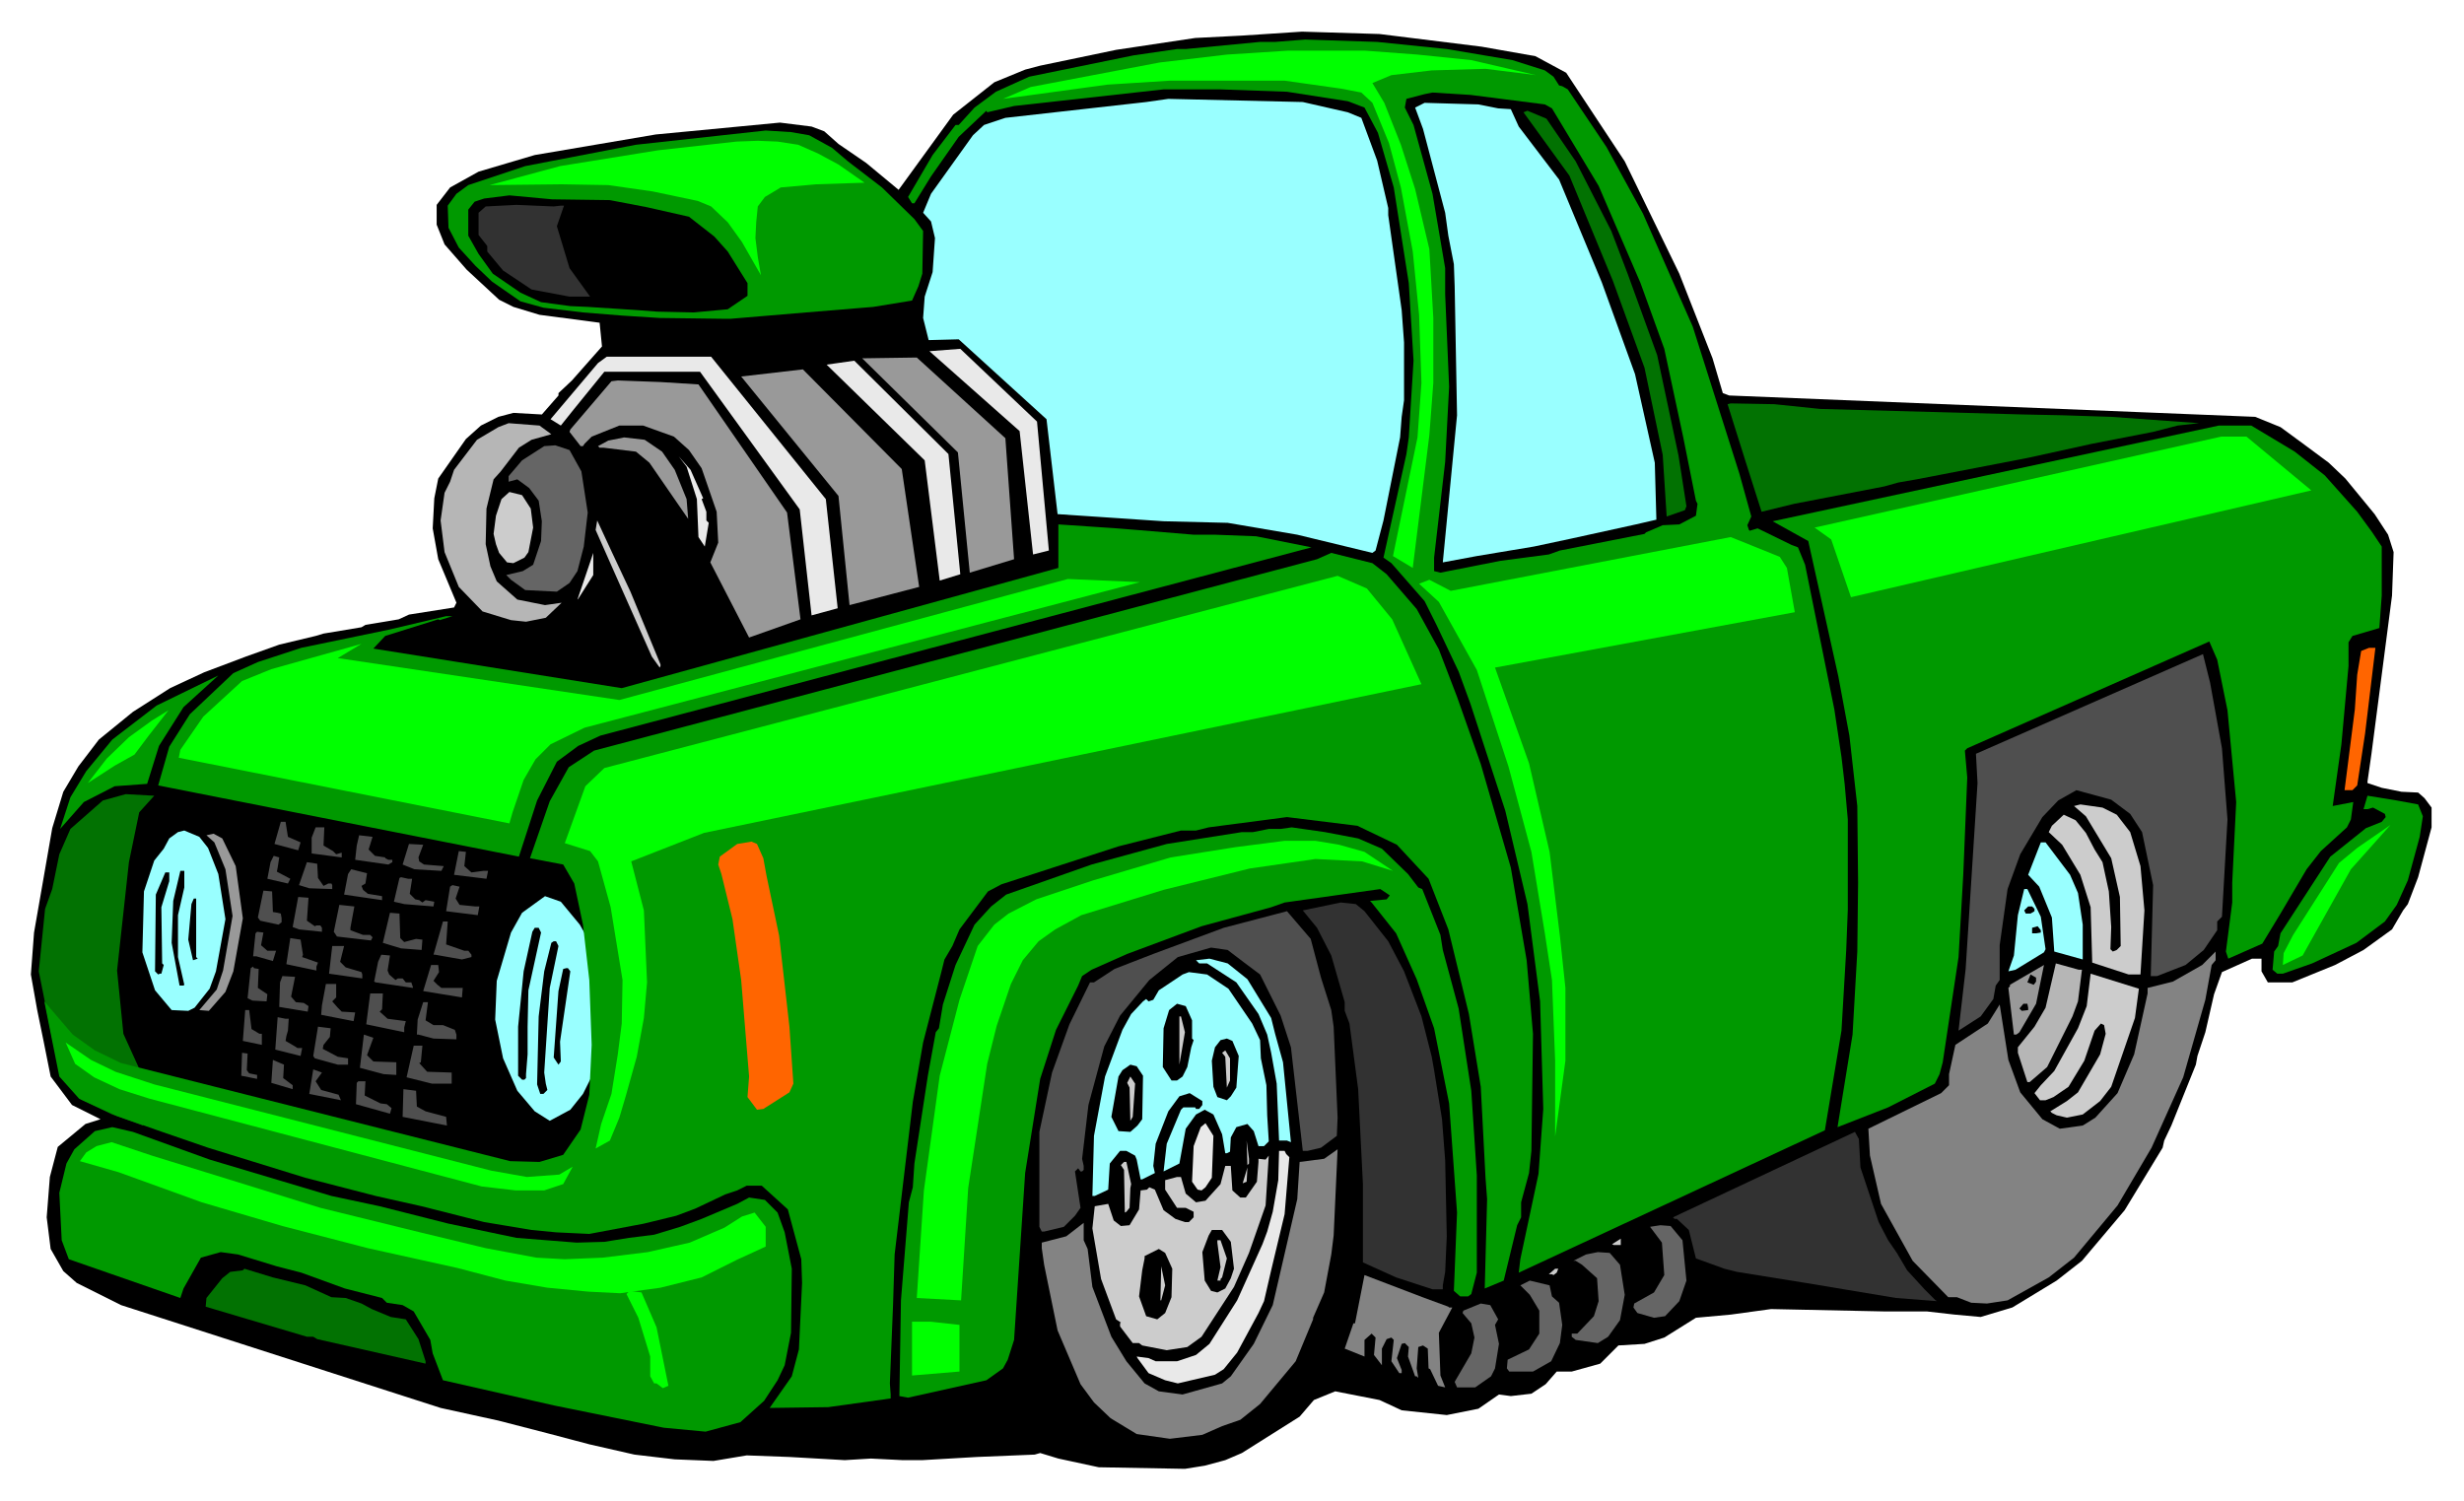
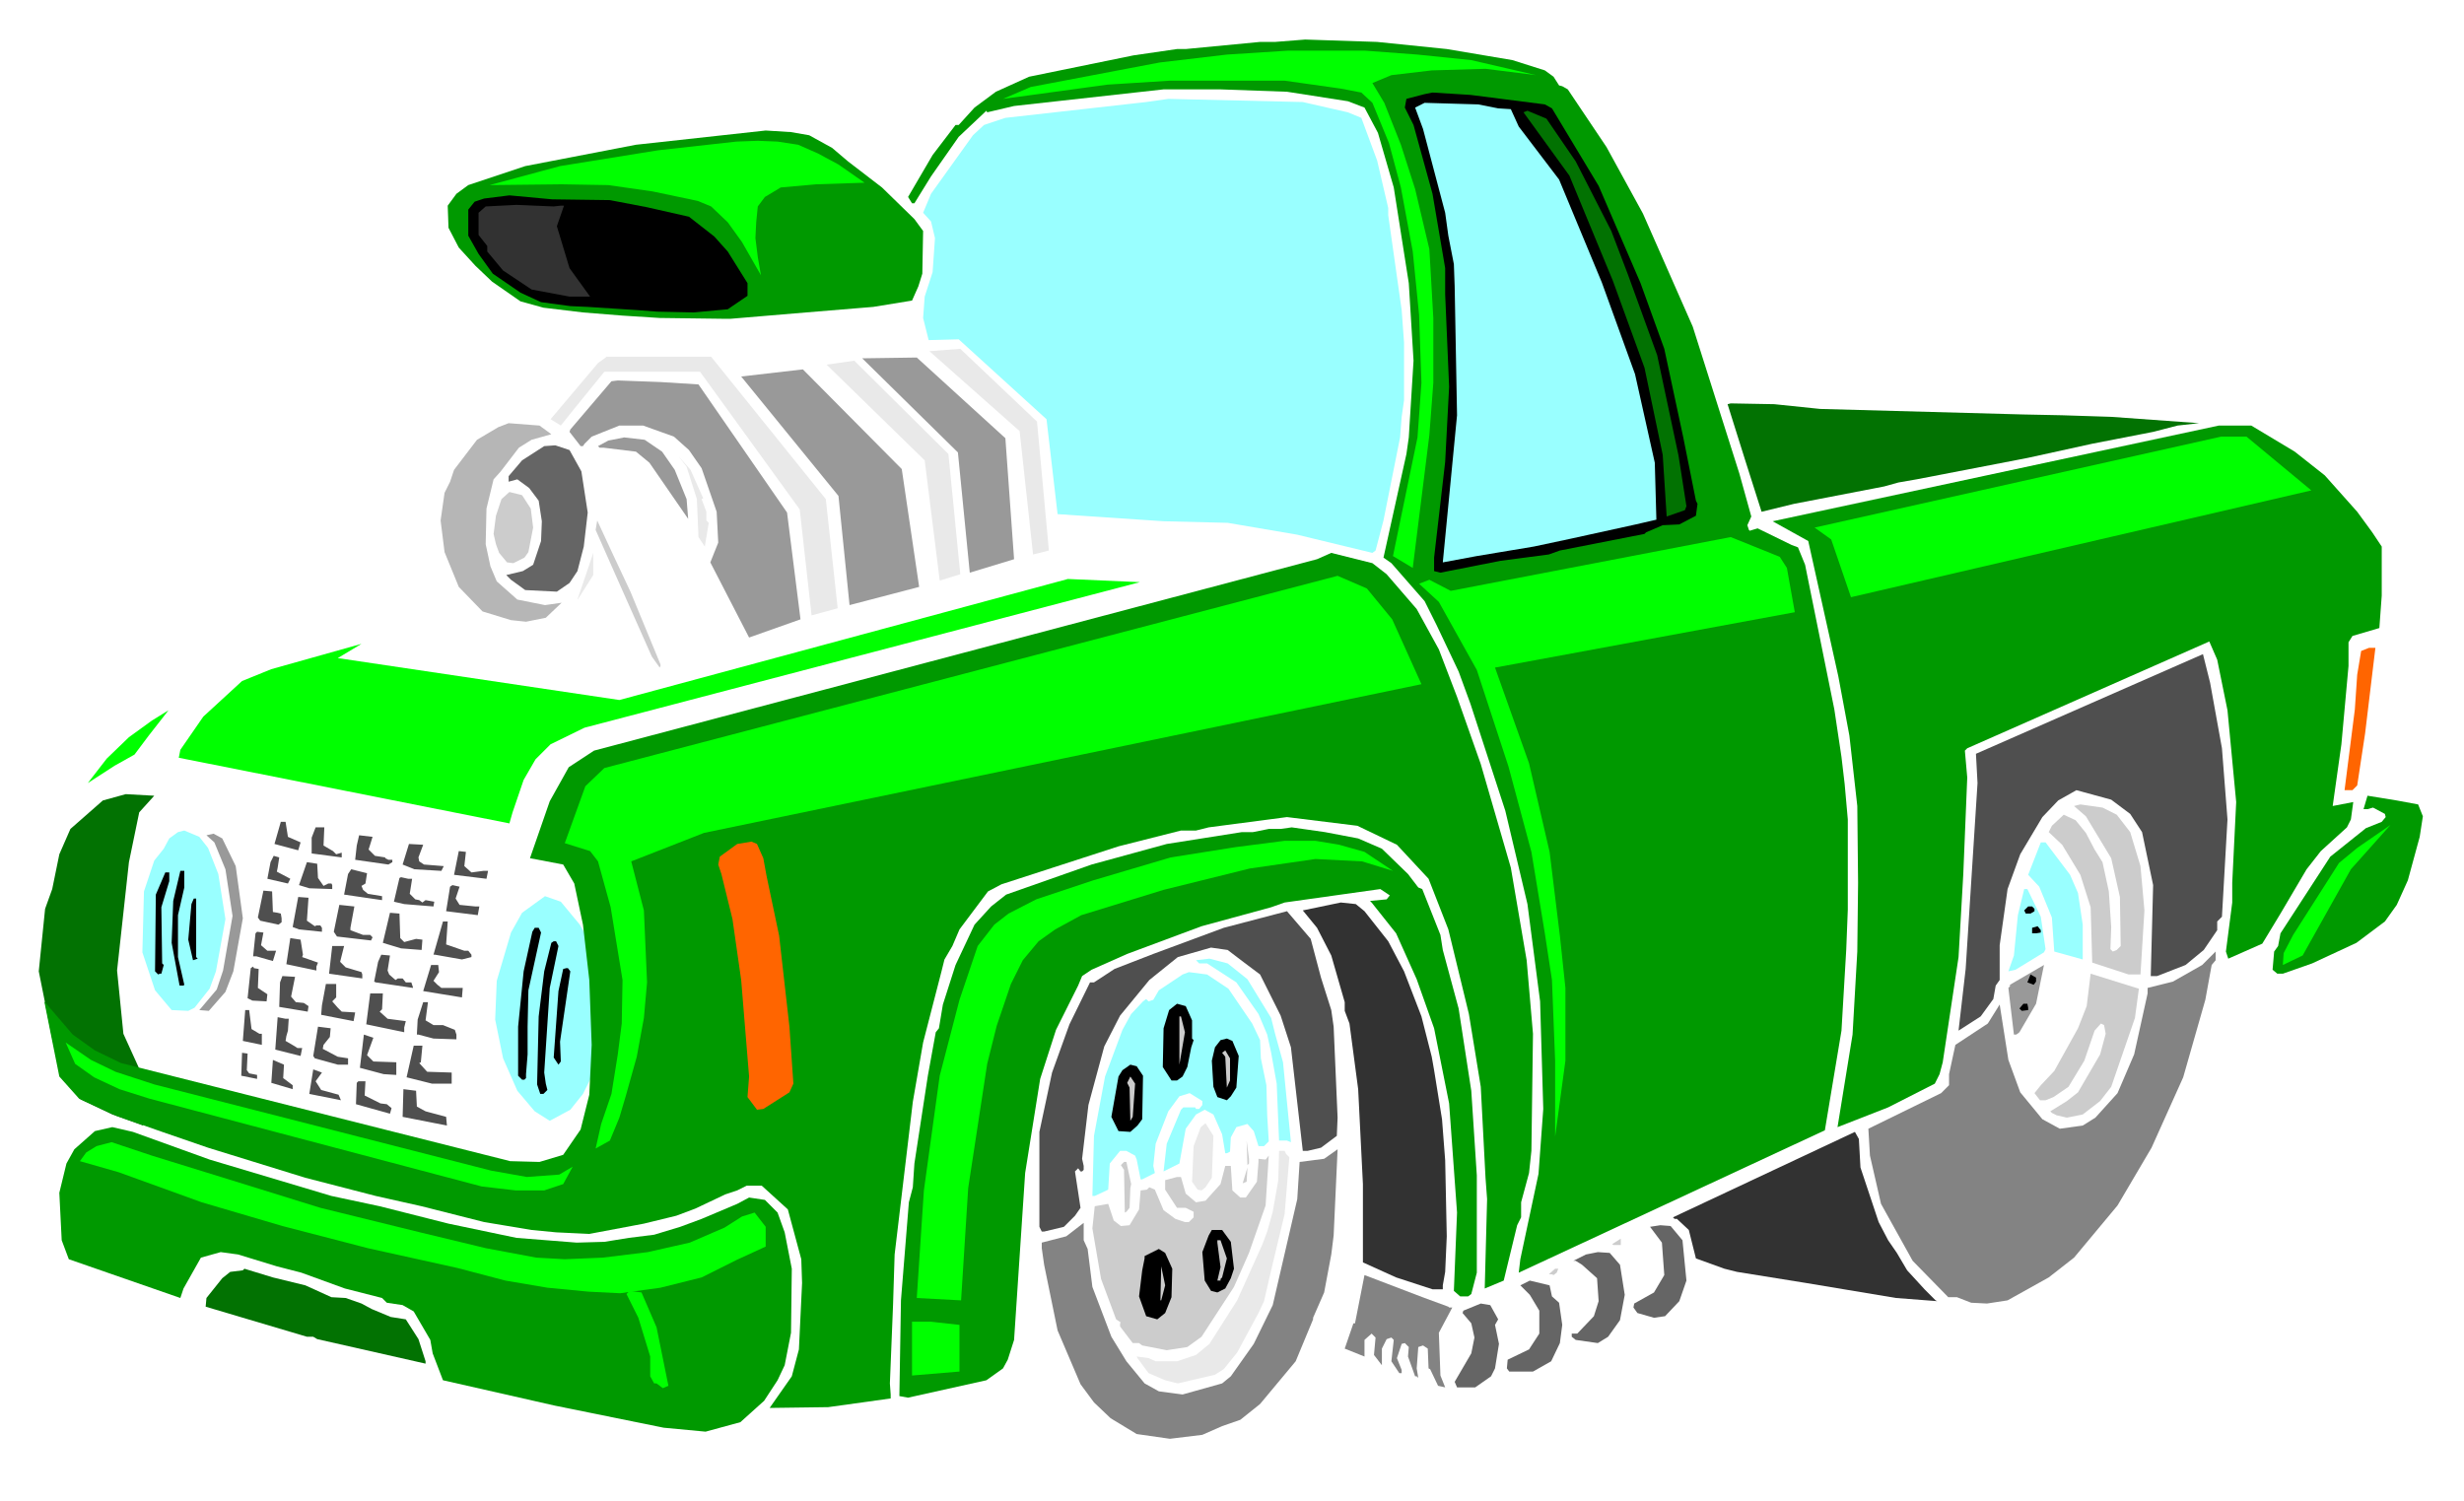
<svg xmlns="http://www.w3.org/2000/svg" width="493.465" height="300.673" fill-rule="evenodd" stroke-linecap="round" preserveAspectRatio="none" viewBox="0 0 3115 1898">
  <style>.brush1{fill:#000}.pen1{stroke:none}.brush2{fill:#090}.pen2{stroke:none}.brush3{fill:#9ff}.pen3{stroke:none}.brush4{fill:#027202}.pen4{stroke:none}.brush5{fill:#323232}.pen5{stroke:none}.brush6{fill:#e9e9e9}.pen6{stroke:none}.brush7{fill:#999}.pen7{stroke:none}.brush8{fill:#b6b6b6}.pen8{stroke:none}.brush9{fill:#656565}.pen9{stroke:none}.brush10{fill:#ccc}.pen10{stroke:none}.brush11{fill:#ff6500}.pen11{stroke:none}.brush12{fill:#4f4f4f}.pen12{stroke:none}.brush13{fill:#838383}.pen13{stroke:none}.brush14{fill:#0f0}.pen14{stroke:none}</style>
-   <path d="m1873 59 68 12 39 21 74 112 69 142 42 107 13 44 8 3 665 27 32 13 30 22 31 23 21 20 37 45 17 26 7 22-2 55-26 200-5 35v2l18 6 25 5 21 1 8 7 9 12v25l-17 63-13 34-6 8-14 24-36 26-36 19-54 22h-31l-8-14v-16h-12l-38 17-10 28-11 48-10 30-2 11-31 77-9 19-2 9-48 79-54 64-32 25-56 34-40 12-33-3-35-4h-54l-143-3-51 7-44 4-40 25-25 8-33 2-23 23-36 10h-19l-14 16-18 12-26 3-15-2-26 18-40 8-57-6-28-13-56-11-27 11-18 21-73 46-21 9-26 7-25 4-109-2-51-11-23-7-7 2-73 3-69 4h-25l-40-2-33 2-70-4-54-2-42 7-49-2-51-6-57-13-53-14-62-16-73-16-404-130-56-28-17-15-16-28-5-40 4-51 10-38 35-29 19-6-36-18-27-36-9-45-8-39-8-45 4-53 11-63 12-69 14-46 19-32 26-34 43-35 47-30 43-20 53-20 42-15 46-11 10-3 48-8 5-3 42-7 13-6 57-9 3-6-23-55-7-39 2-38 5-25 35-50 19-17 22-11 19-5 36 2 21-24v-3l17-16 38-43-3-30-76-10-33-10-18-9-41-38-28-32-10-25v-25l17-22 36-20 71-21 153-26 157-15 40 5 16 6 18 16 35 24 41 34 69-95 52-41 39-16 19-5 96-20 100-15 59-3 76-5 98 3 129 16z" class="pen1 brush1" />
  <path d="m1829 62 83 14 41 13 11 8 7 11 4 1 7 4 49 73 46 84 63 143 59 186 15 54-5 11 2 6 1 1 10-3 43 21 8 3 9 22 37 183 9 60 4 34 4 45v114l-2 51-6 102-21 126-387 180 2-17 23-108 6-82-4-136-16-123-28-118-44-135-15-41-28-59-15-30-42-48-10-7 29-131 3-21 6-97-6-98-19-121-20-69-17-32-21-8-77-12-84-3h-72l-189 21-34 8-1-2-35 33-35 50-21 34h-3l-5-8 31-53 29-38h4l20-22 27-20 42-19 132-27 55-8h11l94-9h19l38-3 91 3 88 9z" class="pen2 brush2" />
  <path d="m1953 132 9 5 59 98 53 123 30 83 24 112 16 80 2 4-2 15-21 11-21 1-21 9-2 2-107 21-14 5-61 8-76 15-8-2v-17l14-121 5-95-5-117v-33l-16-94-24-87-11-22 2-11 23-6 10-2 48 3 94 12z" class="pen1 brush1" />
  <path d="m1704 142 17 7 20 54 14 60v9l17 120 3 41v73l-3 21-2 26-21 105-10 38-4 3-95-23-88-15-81-2-134-9-14-120-111-101-38 1-7-28 2-27 10-31 3-43-5-21-10-11 10-24 53-74 14-13 27-9 178-20 28-4 170 4 57 13zm190-5 16 1 10 22 51 67 54 130 42 116 25 112 2 72-26 6-82 18-47 10-72 12-43 8 18-186-3-163-1-28-7-36-4-29-28-106-10-27 12-6 68 2 25 5z" class="pen3 brush3" />
  <path d="m1992 204 45 88 21 55 37 102 27 127 10 64-2 5-23 8-5-78-23-110-40-110-55-133-58-80 5-2 24 10 37 54z" class="pen4 brush4" />
  <path d="m1023 171 29 16 20 17 43 33 41 40 11 15-1 54-5 16-8 18-49 8-85 7-95 8h-12l-78-1-47-3-50-4-50-6-29-8-36-25-21-20-21-23-13-25-1-28 11-15 15-11 72-24 140-27 164-18 32 2 23 4z" class="pen2 brush2" />
  <path d="m771 253 47 9 53 12 32 25 17 19 25 40v16l-25 17-43 4-46-1-26-2-62-4-22-1-37-5-26-12-35-24-18-25-13-23v-33l8-10 12-4 32-4 54 5 73 1z" class="pen1 brush1" />
  <path d="M709 260h4l-9 26 16 53 26 36h4-30l-48-9-36-24-20-24v-7l-11-14v-28l9-8 39-2 47 2 9-1z" class="pen5 brush5" />
  <path d="m1214 441 97 92 15 163-20 5-17-156-114-101 39-3z" class="pen6 brush6" />
  <path d="m1271 554 11 153-56 17-15-152-121-119 69-1 112 102z" class="pen7 brush7" />
  <path d="m1044 631 15 138-33 9-15-134-126-174H764l-39 48-16 20-13-8 60-71 11-8h132l145 180zm155-57 15 152-26 8-19-152-124-121 35-5 119 118z" class="pen6 brush6" />
  <path d="m1140 593 22 149-88 23-14-138-123-151 78-9 125 126zM883 486l112 162 17 135-65 23-49-95 10-25-2-39-19-55-16-23-19-17-39-14h-30l-35 14-9 9-2 3h-3l-14-18 1-3 52-61 8-1 54 2 48 3z" class="pen7 brush7" />
  <path d="m2301 517 257 7 49 1 62 2 111 8-27 3-31 8-77 15-82 18-140 27-23 4-18 5-114 22-41 10-21-66-22-70 4-1 55 1 58 6z" class="pen4 brush4" />
  <path d="m697 549-25 7-16 10-23 30-9 10-9 37-1 45 6 28 8 19 26 23 35 7 21-3-20 19-25 5-19-2-36-11-30-31-18-44-5-40 5-35 7-14 5-15 29-38 27-16 13-5 39 3 15 11z" class="pen8 brush8" />
  <path d="m2846 538 55 33 38 30 41 46 19 26 12 18v62l-3 41-34 10-5 8v30l-9 99-11 78 26-5-3 22-5 10-33 30-18 23-33 56-23 38-43 19-3-9 8-62v-25l5-102-11-116-13-64-10-23-306 135-3 3 3 34-5 122-6 105-20 133-4 15-6 12-59 30-64 25 19-117 6-105 1-87-1-97-10-89-14-75-38-171-45-25 564-121h41z" class="pen2 brush2" />
  <path d="m837 571 16 23 15 37 2 25-49-71-17-14-41-5h-5l-2-2 13-7 20-4 26 3 22 15z" class="pen7 brush7" />
  <path d="m735 596 8 52-5 43-8 31-10 15-16 11-40-2-18-13-6-6 21-5 13-8 10-30 1-25-4-26-12-16-15-11-11 3v-7l17-20 28-18 14-1 18 6 15 27z" class="pen9 brush9" />
  <path d="m889 630-2 1 6 16v11l3 3-5 30-8-12-2-48-13-41-10-13 15 17 16 36z" class="pen6 brush6" />
  <path d="m671 643 3 24-6 31-5 7-14 7-8-1-10-12-4-11-3-13 3-23 7-21 10-9 16 4 11 17zm126 105 38 92v2l-1 2-10-14-48-108-23-52 2-12 19 41 23 49z" class="pen10 brush10" />
-   <path d="m1437 670 72 6h27l52 2 70 14-899 238-28 13-27 20-25 49-23 71-456-90 14-49 26-41 55-52 31-14 55-18 111-23 72-17h8l-16 5-2-1-67 21-15 16 314 50 552-152v-55l74 5 25 2z" class="pen2 brush2" />
  <path d="m731 757-1 1 18-53 2-6v28l-19 30z" class="pen6 brush6" />
  <path d="m2990 927-10 66-6 6h-10l13-102 3-44 5-30 10-4h8l-13 108z" class="pen11 brush11" />
  <path d="m2794 863 15 83 7 90-7 123-6 6v11l-17 25-23 19-36 14h-8l3-115-14-67-15-23-24-18-44-12-23 13-20 21-28 47-16 44-10 71v44l-5 7-3 17-16 22-28 18 9-78 15-235-2-37 287-126 9 36z" class="pen12 brush12" />
-   <path d="m201 943-15 48-41 3-39 20-30 34 13-40 20-33 33-40 56-43 78-38-44 40-31 49z" class="pen2 brush2" />
  <path d="m176 1027-13 63-15 137 8 80 20 44 5 72-39-14-40-19-25-28-12-54-16-80 8-79 9-25 9-44 14-32 41-36 29-8 36 2-19 21z" class="pen4 brush4" />
  <path d="m3057 1017 6 15-4 26-15 55-14 31-15 21-36 27-56 26-37 13h-7l-6-5 2-23 5-7 3-16 63-97 45-36 20-8 5-6-1-4-15-8-7 2h-5l5-17 37 6 27 5z" class="pen2 brush2" />
  <path d="m2676 1030 17 22 13 43 5 56-5 81h-15l-46-15-2-70-13-41-23-38-17-16 4-8 15-14 15 7 13 16 11 21 10 16 8 37 3 45-1 28 3 3 5-2 5-5-1-62-11-49-32-53-15-13 8-2 28 4 18 9z" class="pen10 brush10" />
  <path d="m1717 1060 30 13 33 32 13 17 5 2 23 58 3 19 20 74 16 104 7 107v123l-7 27-4 3h-10l-8-7 4-99-10-138-19-95-22-62-26-58-31-39-2-2 21-2 4-5-12-8-121 17-17 6-88 24-94 35-45 20-12 8-5 12-28 56-20 62-19 119-14 211-8 25-6 11-21 15-99 22-11-2 2-121 10-124 5-19 2-30 17-111 10-55 4-5 5-30 16-50 24-51 21-23 19-15 108-38 95-26 95-15h14l20-4h15l14-2 42 6 42 8z" class="pen2 brush2" />
  <path d="m263 1072 13 33 9 57-12 66-8 22-19 24-8 4-21-1-21-25-16-48 2-77 13-39 12-15 7-13 11-8 8-2 19 8 11 14zm2354 34 10 23 6 40v44l-36-10-3-43-16-39-14-15 16-41h6l31 41zm-1884 63 13 23 16 68-2 59-12 42-11 22-16 20-26 14-19-12-22-26-18-41-10-49 2-49 18-61 14-25 29-21 20 7 24 29z" class="pen3 brush3" />
  <path d="m233 1122-8 35v53l8 35-1 1h-5l-10-54 2-53 9-38h5v21zm-19-8-10 33 1 71 2 2-3 11h-2l-2 1-4-4 1-97 12-28h5v11z" class="pen1 brush1" />
  <path d="m2580 1159 6 41-2 4-36 22-9 2 7-20 5-51 8-33h4l17 35z" class="pen3 brush3" />
  <path d="M248 1203v7l2 2-6 2-6-26 4-45 3-7h3v67zm436-24-16 73-1 46v35l-2 25v5l-2 2h-3l-5-5v-62l7-70 11-50 3-5h5l3 6z" class="pen1 brush1" />
  <path d="m1725 1152 30 38 20 38 22 57 13 51 3 17 10 62 4 52 2 96-2 45-3 17v5h-13l-46-15-42-19v-99l-6-120-11-83-6-16v-11l-17-59-18-35-18-22 48-10 19 2 11 9z" class="pen5 brush5" />
  <path d="M2572 1149v3l-5 3h-6l-2-4 5-5h5l3 3z" class="pen1 brush1" />
  <path d="m1670 1236 13 41 3 21 5 115-1 23-20 15-17 4h-6l-15-131-13-40-26-52-20-15-21-16-21-3-42 12-36 29-37 45-20 39-20 74-8 68 2 9v5l-2 2h-2l-3-4-4 4 7 46-7 10-14 14-25 6h-3l-3-6v-120l16-75 22-61 26-53h5l26-17 49-19 89-33 80-21 30 35 13 49z" class="pen12 brush12" />
  <path d="m706 1196-11 53-7 107 2 14 2 8-5 5h-4l-4-12 2-86 7-57 9-36 3-2h3l3 6zm1874-17-6 1h-5v-7l7-2 4 5v3zm-1859 49-13 89 1 25-3 4-6-9 6-84 6-28 4-1h2l3 4z" class="pen1 brush1" />
  <path d="m2796 1220-8 44-28 98-40 89-43 73-55 66-32 25-52 29-26 4-20-1-18-7h-11l-45-46-40-72-14-61-2-34 92-45 10-10v-14l8-37 41-27 15-24 11 70 15 41 28 34 22 12 29-4 16-10 28-31 21-49 17-77v-7l32-8 37-21 17-17v11l-5 6z" class="pen13 brush13" />
  <path d="m1577 1238 30 49 5 20 10 36 10 101-5-2h-10l-3-72-7-39-5-23-11-26-28-40-37-24h-10l-4-4 17-2 23 6 25 20z" class="pen3 brush3" />
-   <path d="m2632 1226-5 40-7 19-32 64-22 19h-3l-12-37v-7l21-26 14-24 13-56 29 8h4z" class="pen8 brush8" />
  <path d="m2553 1305-4 3h-3l-7-59 2-2v-2l43-25-10 49-21 36z" class="pen7 brush7" />
  <path d="m1553 1250 30 44 10 21 1 23 7 34 1 38 2 33-6 6h-7l-6-19-8-9-14 4-7 13-1 18-4 2h-2l-4-24-11-25-11-6-11 6-13 18-8 44-20 10 4-35 18-43 3-3h15l1 2h4l4-5v-5l-16-10-13 4-14 19-16 41-3 28 2 9-16 8h-2l-5-25-2-5-11-6h-8l-13 16-2 33-17 8h-3l2-76 14-75 22-59 11-20 15-16 4-3 3 3 6-2 7-12 30-20 8-3 23 3 27 18z" class="pen3 brush3" />
  <path d="m2699 1287-30 87-14 18-22 17-20 4-13-3-6-3-2-2 21-13 14-11 28-48 7-26-2-11-4-2-8 9-13 38-20 33-19 13-10 4h-7l-7-9 8-10 17-18 30-54 11-28 5-41 61 19-5 37z" class="pen10 brush10" />
  <path d="m2574 1241-3 4-8-3 4-10 7 4v5zm-1067 49v23l2 2-3 9-5 25-6 12-7 5h-7l-11-17 1-49 7-23 10-8 11 3 8 18zm1057-16v3l-8 1-3-3 5-6h5l1 5z" class="pen1 brush1" />
  <path d="m1498 1305-7 41v-61h2l5 20z" class="pen10 brush10" />
  <path d="m1566 1335-3 40-7 11-5 5-12-4-5-13-2-33 4-17 7-9 8-2 7 3 8 19z" class="pen1 brush1" />
  <path d="m1555 1366-4 9-2-39-4-5 4-3 6 10v28z" class="pen10 brush10" />
  <path d="m1445 1360-1 55-6 8-9 8-15-1-9-18 9-51 5-8 10-7 8 2 8 12z" class="pen1 brush1" />
  <path d="m1432 1412-3 5-1-42-3-6 4-8 6 9-3 42z" class="pen10 brush10" />
  <path d="m364 1058 16 7-3 10-30-8 8-28h6l3 19zm45 11 12 7 4 4 7-2v6l-38-5v-20l5-13h11l-1 23zm57 5 8 8 13 2v1l4 2h5v3l-5 3-42-6 2-18 3-13 17 2-5 16zm63 10 1 5 6 4 25 2-3 6-34-2-15-6 8-26 18 1-6 16zm58 11 9 8 15-2h6l-2 10-41-5 6-30 9 1-2 18zm-236 2-1 5 17 9-3 6-26-6 4-21 4-8 7 2-2 13zm51 13 7 10 6-3h4l1 2v5l-29-1-13-4 10-29 13 2 1 18zm60 7-5 3 2 5 6 5 18 3v5l-48-7 5-26 4-6 20 5-2 13zm59-6-3 19 7 7 5 1 4 3 4-3 11 2-1 6-37-3-13-3 7-30 2-1 9 2h5zm55 25 5 8 20 2h5l-2 11-40-5 5-31 3-2 9 2-5 15zm-231 17 6 1 4 1 1 6v5l-4 3-23-5-3-4 7-34 11 1 1 26zm43 11 10 7 2-1h5l2 3v5l-29-3-8-3 7-38 13 1-2 29zm55 9v3l16 6h9l3 3-2 4-43-5-4-6 7-34 19 2-5 27zm63 13 5 5 15-4 8 1-1 13-26-2-23-7 9-38 12 1 1 31zm58 8 23 8h5l4 5v3l-12 3-34-6h-2l12-42h6l-2 29zm-234 1 8 7h11l-4 13-21-6h-4l3-29 2-2 8 1-3 16zm53 12-1 3 20 7-2 5v5l-38-8 5-33 13 2 3 19zm47 9 7 7 20 6 1 3v5l-42-6 4-35h15l-5 20zm60 11 2 5 8 7 3-2h6l4 5h7l2 6v1l-47-7-2-1 5-25 4-9 11 1-3 19zm65 2-7 11 5 5 5 4h27l-1 12-49-8 10-33h9l1 9zm-228-4-1 24 12 8-1 9-18-1-6-3 4-38 3-2 1 2 6 1zm41 35 6 7 10 1 6 4-1 7-36-6 1-31 3-8 16 1-5 25zm57 1-5 5 7 8 5 5 17 1-2 11-41-8 1-12 5-27h13v17zm58 15-3 3 10 9 23 3-2 8v6l-48-10 5-39h16l-1 20zm55 14 10 6h12l15 6 2 6v6l-29-1-19-5h-2l1-19 7-22h6l-3 23zm-220 11 10 6h3v14l-24-5 3-39h5l3 24zm47-13-1 15-2 7-1 6 12 7 3 2h6l-2 10-32-8 3-41 10 2h4zm52 23-8 10-1 5 19 10 13 2v8h-13l-29-8-2-3 6-37 16 2-1 11zm47 23 8 8 29 1v16l-16-1-30-8 5-42 12 4-8 22zm68 9-2 1 10 11 31 1v14h-25l-32-8 9-40h11l-2 21zm-220 10 3 4 10 2v5l-20-4 1-29 7 1-1 21zm46 10 12 9v5l-27-8 2-29 14 6-1 17zm41 4 7 11 22 6 3 7-40-8 5-31 11 4-8 11zm62 18 20 10 8 1 6 5-2 7-43-12 1-27 2-2h9l-1 18zm66 14 11 6 26 7 1 11-56-11 1-35 16 2 1 20z" class="pen12 brush12" />
  <path d="m265 1466 154 46 61 13 87 22 86 18 76 6 35-1 31-5 32-4 33-10 27-10 45-19 15-8 20 3 16 16 9 25 9 46-1 81-8 41-9 19-17 26-30 27-44 12-53-5-138-28-141-32-13-34-3-17-21-36-14-8-20-3-6-6-47-12-55-20-31-8-49-15-22-3-25 7-22 39-4 12-141-49-9-24-3-60 9-37 10-18 26-23 22-5 26 6 97 35z" class="pen2 brush2" />
  <path d="m1532 1489-8 12-5 4-5-1-7-10 2-45 9-24 6-5 10 16-2 53z" class="pen6 brush6" />
  <path d="m2352 1476 23 69 12 23 11 16 13 22 22 24 14 14 2 1-52-4-114-19-87-14-16-4-36-13-9-36-15-14h-3l-2-2 230-108 5 9 2 36z" class="pen5 brush5" />
  <path d="m1579 1471-2 2-1-31 3 23v6z" class="pen10 brush10" />
  <path d="m1683 1586-9 48-14 32v2l-22 53-45 54-25 20-23 8-25 11-41 5-42-6-33-20-21-20-17-23-29-68-17-83-3-21v-7l31-8 22-17v22l5 11 6 48 24 63 19 31 23 28 18 10 30 4 50-14 11-9 29-41 24-49 31-134 3-47 31-4 17-12-5 109-3 24z" class="pen13 brush13" />
  <path d="m1626 1459 4 4-6 72-17 71-9 39-7 15-27 50-17 21-11 7-47 11-16-4-21-9-14-19-1-2 15 2 9 4h27l24-8 17-14 35-55 32-71 6-16 7-25 7-40 1-37h7l2 4z" class="pen6 brush6" />
  <path d="m1579 1584-19 43-41 63-18 13-26 4-31-6-4-3h-8l-16-21v-4l1-1-6-4-19-51-11-64 3-28 17-3 7 21 9 7 11-1 12-20 2-24 8-1 3-3 7 3 11 26 15 11 12 4h5l6-6v-7l-10-5h-11l-15-23v-12l15-4h5l6 21 13 11 12-2 19-21 6-23h7l2 31 10 9h7l14-20 2-25v-4l9 1 4-5-4 63-21 60z" class="pen10 brush10" />
  <path d="m1430 1497-1 5-1 25-4 5-2 1-1-54-4-6 4-4h3l6 28zm141-1 6-20-1 18-5 2z" class="pen10 brush10" />
  <path d="m2127 1568 5 51-9 26-18 19-14 2-21-6-5-7 1-5 25-14 13-22-3-41-15-20 13-2 13 1 15 18z" class="pen9 brush9" />
  <path d="m1556 1570 4 34-4 12-7 13-10 5-8-2-8-13-3-36 8-21 4-7h13l11 15z" class="pen1 brush1" />
  <path d="m2040 1574-2-1 11-7v8h-9zm-489 17-6 24-2 2v2h-4l4-17-4-31v-3h4l8 23z" class="pen10 brush10" />
  <path d="m1482 1604-1 36-8 20-10 8-14-4-9-25 4-33 3-15v-3l18-9 8 5 9 20z" class="pen1 brush1" />
  <path d="m2048 1599 6 38-6 32-15 21-13 8-28-4-5-4v-4h7l21-22 6-19-2-29-19-17-8-5h-3l16-8 15-3 15 1 13 15z" class="pen9 brush9" />
  <path d="M1468 1644h-1l1-43 5 24-5 19z" class="pen10 brush10" />
  <path d="m386 1625 33 15 18 1 20 7 13 7 24 10 19 3 16 25 9 28v3l-137-31-5-3h-8l-128-38 1-11 20-25 10-8 16-2 2-2 36 11 41 10z" class="pen4 brush4" />
  <path d="m1968 1609-4 3-2-1h-4l8-7h4l-2 5z" class="pen10 brush10" />
  <path d="m1831 1652 1 1h4l-17 32 2 54 6 15-9-2-10-21-2-1-1-25-6-4-6 2-2 27 2 12-2-2h-2l-9-25 1-12-5-5-4 1-6 18 6 15v4h-3l-10-15 3-27-3-3-6 2-6 12v21l-10-13 2-22-5-5-9 8v21l-25-10 11-32h2l12-61 76 29 30 11z" class="pen13 brush13" />
  <path d="m1962 1639 9 8 4 28-3 23-11 23-23 13h-30l-3-4 1-11 27-13 13-20v-29l-12-20-12-12 12-6 25 6 3 14z" class="pen9 brush9" />
  <path d="m830 1678 15 74-7 3-8-6h-3l-5-9v-25l-15-49-15-30 4-4 15 2 19 44z" class="pen14 brush14" />
  <path d="m1894 1668-4 7 5 24-5 31-5 10-20 14h-23l-3-7 21-36 4-20-4-18-11-13 1-3 22-9 12 2 10 18z" class="pen9 brush9" />
  <path d="m1753 726 38 44 28 51 23 60 30 85 38 131 20 117 8 93-2 148-3 28-10 37v19l-5 10-17 70-24 10 3-113-2-27-6-115-15-92-26-107-25-64-40-43-50-24-89-11-99 13-16 4h-19l-79 20-148 48-17 9-36 48-9 21-10 17-4 16-23 89-13 75-23 193-2 64-4 99 1 14v5l-79 11-74 1 28-40 9-34 4-84-1-30-17-63-33-30h-19l-12 6-15 5-38 18-24 9-41 10-69 13-42-2-31-3-60-10-79-20-58-13-89-23-123-38-58-20-57-20-48-22-25-28-19-95 36 42 28 20 33 16 492 124 37 1 30-9 22-32 11-44 3-63-3-82-8-70-11-52-14-24-42-8 25-72 24-43 32-21 914-242 18-8 52 13 18 14z" class="pen2 brush2" />
  <path d="m965 1085 4 22 16 76 13 115 5 72-5 11-33 21-8 1-12-16 2-26-10-122-11-77-14-57-4-12 2-10 22-16 18-3 7 3 8 18z" class="pen11 brush11" />
  <path d="m714 1066 26-72 24-23 927-243 37 16 32 39 37 82-907 188-92 36 16 62 4 91-4 45-9 49-14 50-8 27-12 29-18 10 7-31 13-38 8-50 5-39 1-55-15-92-16-58-10-13-32-10zm-603-76 24-31 28-27 29-21 21-13-25 32-18 24-25 14-34 22z" class="pen14 brush14" />
  <path d="m226 958 2-10 29-42 49-45 37-15 114-32-30 18 356 53 567-153 91 4-702 184-43 21-19 19-15 26-14 41-4 14-418-83zm-85 486 51 17 97 30 116 36 126 31 83 20 64 12 36 2 48-2 57-7 53-12 44-19 22-14 16-5 14 18v25l-37 17-44 22-52 13-51 7-40-2-52-5-53-9-61-16-113-25-108-28-102-30-105-38-49-14 8-11 13-8 19-5zM619 234l91-1 59 1 56 8 57 12 17 7 21 20 18 25 24 42-4-23-3-24 1-20 2-20 9-12 20-12 45-4 61-2-33-23-26-14-25-11-26-4-25-1-27 1-99 11-124 20-89 24z" class="pen14 brush14" />
  <path d="m83 1318 32 22 31 15 49 16 426 109 45 8 41-3 17-10-12 22-24 8h-36l-43-5-420-111-38-12-32-15-24-17-12-27zm1070 421v-68h24l36 4v59l-60 5zm6-98 9-136 20-145 25-96 23-68 21-27 18-14 35-18 72-24 98-29 82-13 62-8h39l30 5 32 9 36 24-39-12-59-3-83 12-109 27-104 32-33 18-21 15-20 24-15 30-18 53-12 48-24 157-9 142-56-3zm109-1516 35-15 163-31 85-10 78-5h96l67 5 68 7 82 19-64-8-68 2-51 6-24 10 15 25 21 53 18 56 18 76 5 87v82l-5 66-21 168-25-15 31-150 5-69-3-86-8-80-15-81-15-56-21-51-14-13-26-5-71-10h-145l-79 5-132 18zm539 608 27 14 354-68 62 25 9 14 10 56-379 70 43 121 26 112 13 106 7 66v92l-13 96v-96l-4-102-9-59-17-103-29-108-40-122-48-86-25-23 13-5zm487-66 514-115h32l82 68-582 135-25-73-21-15zm593 538 12-23 58-91 23-19 42-29-50 56-61 109-25 12 1-15z" class="pen14 brush14" />
  <path d="m261 1056 10 9 14 34 9 59-12 69-8 24-22 26 12 1 21-24 10-26 12-67-9-66-17-35-11-6-9 2z" class="pen7 brush7" />
</svg>